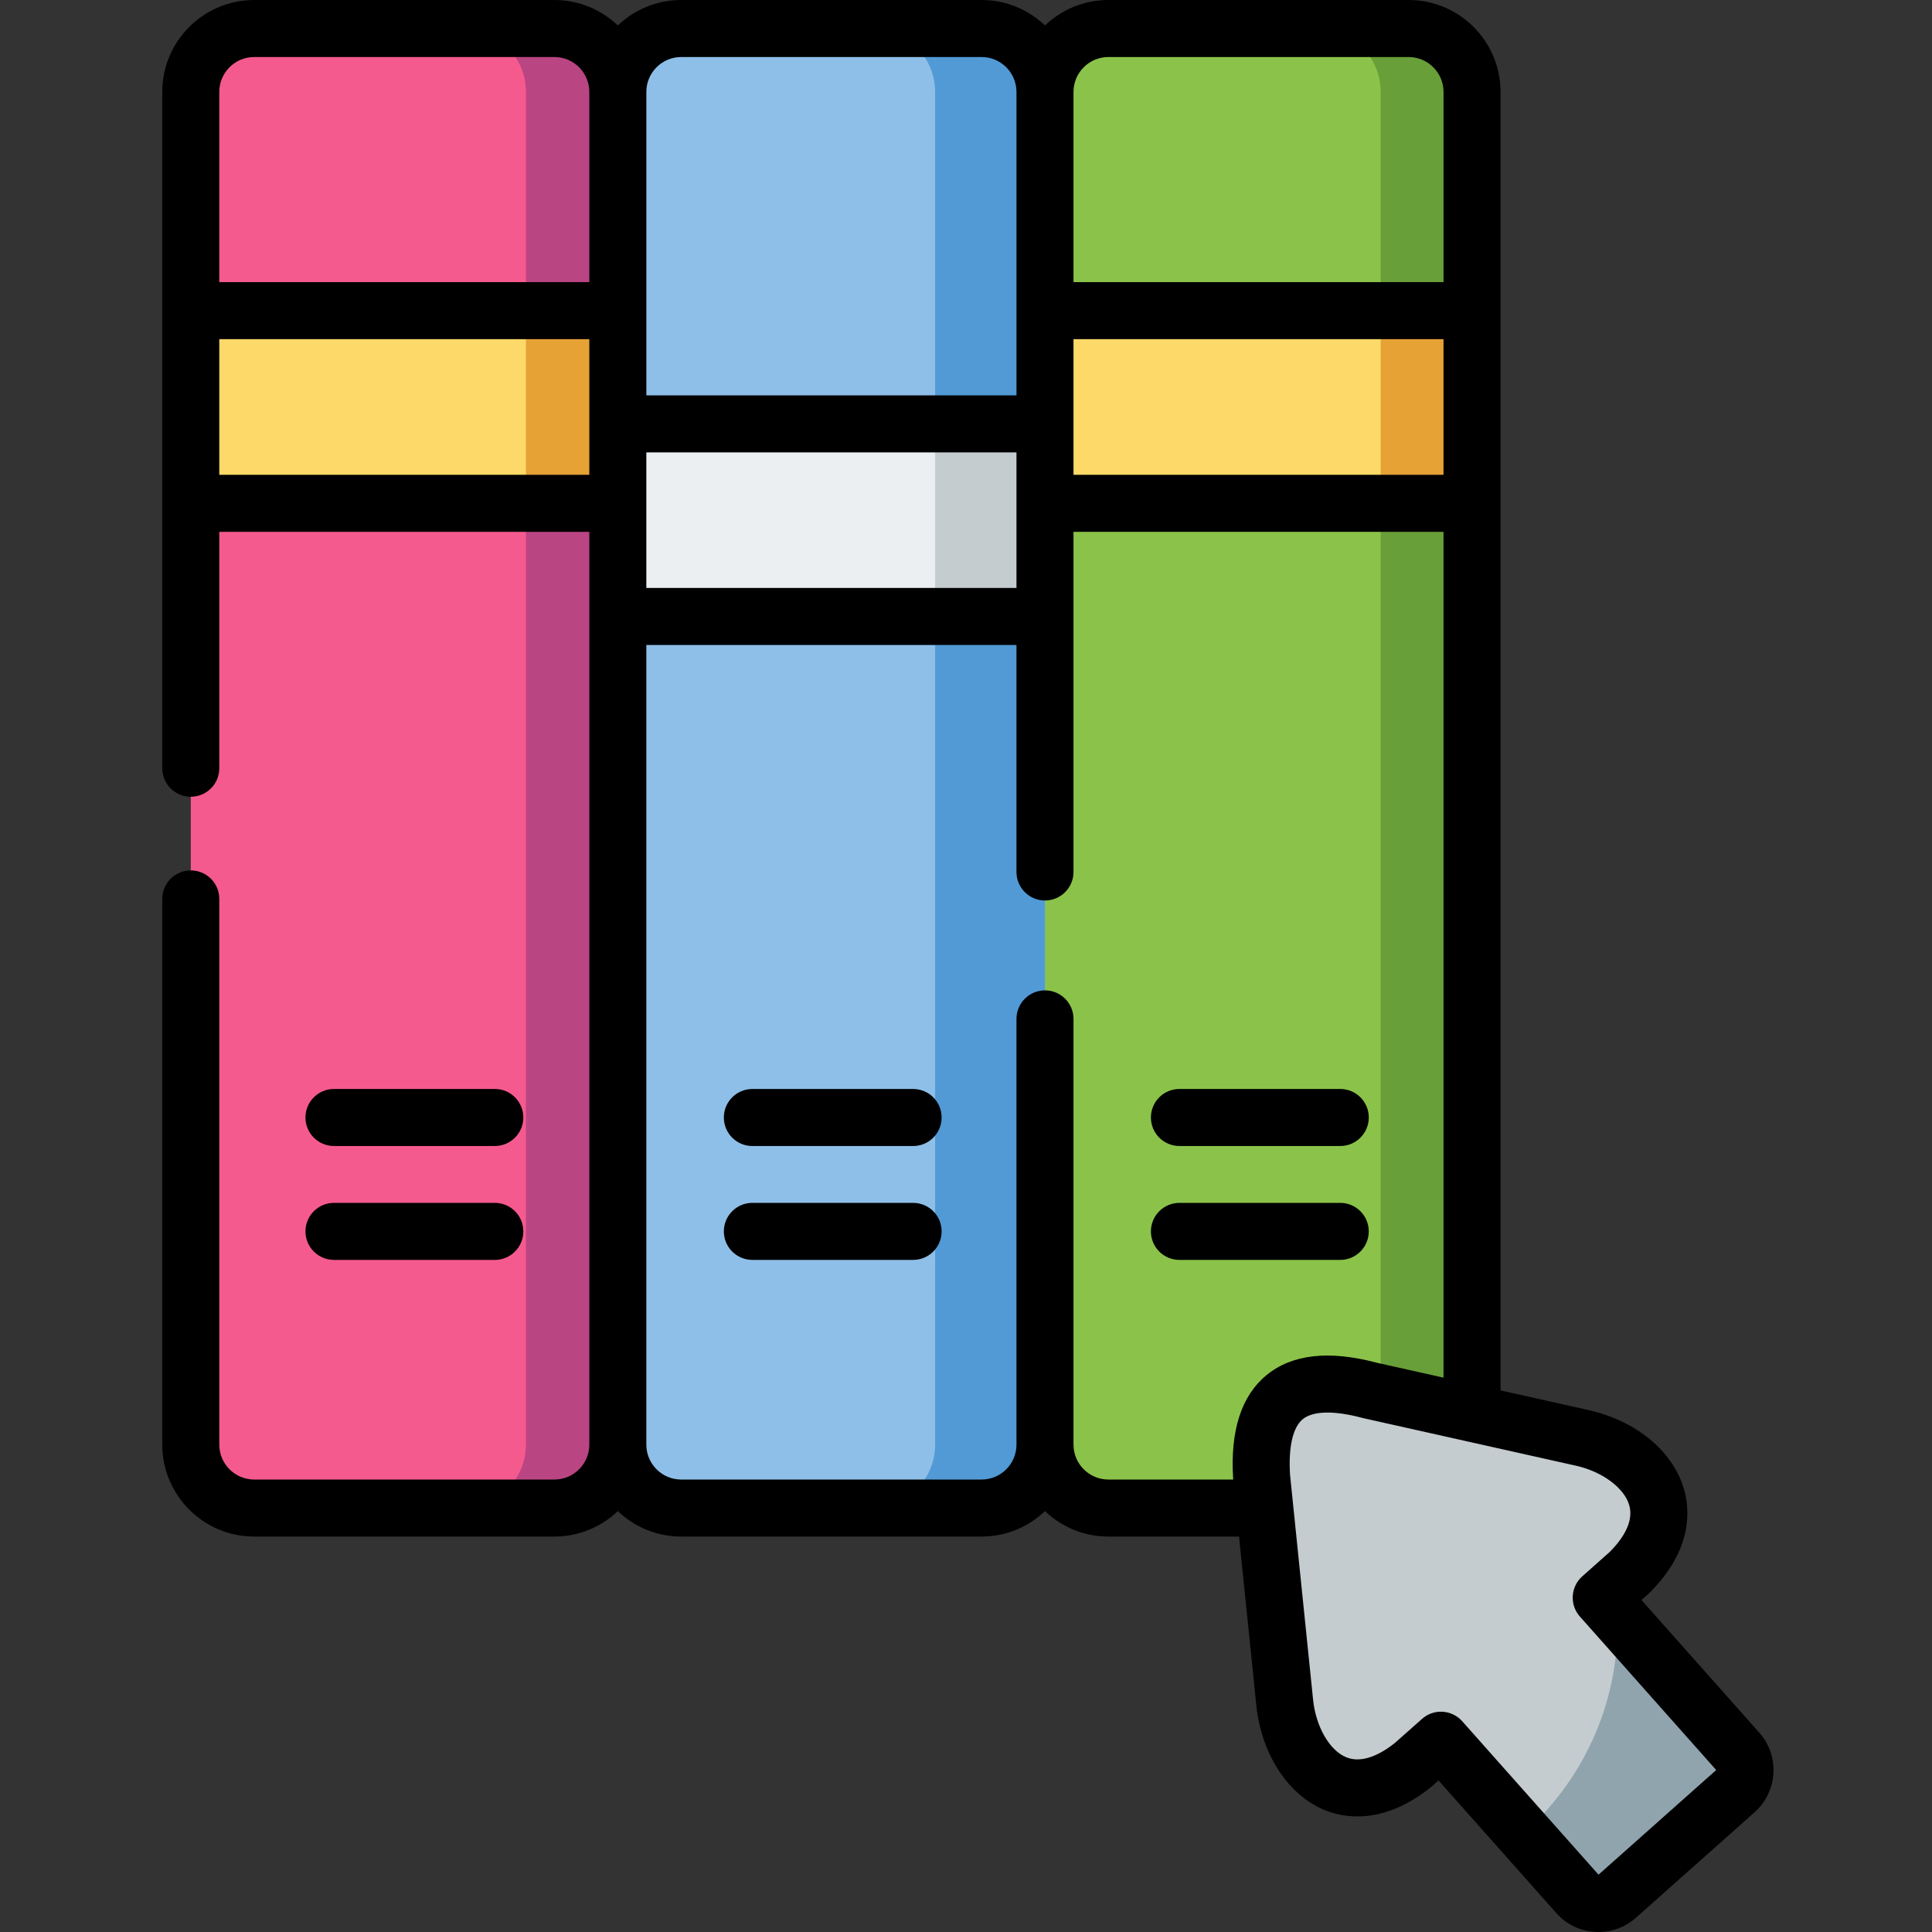
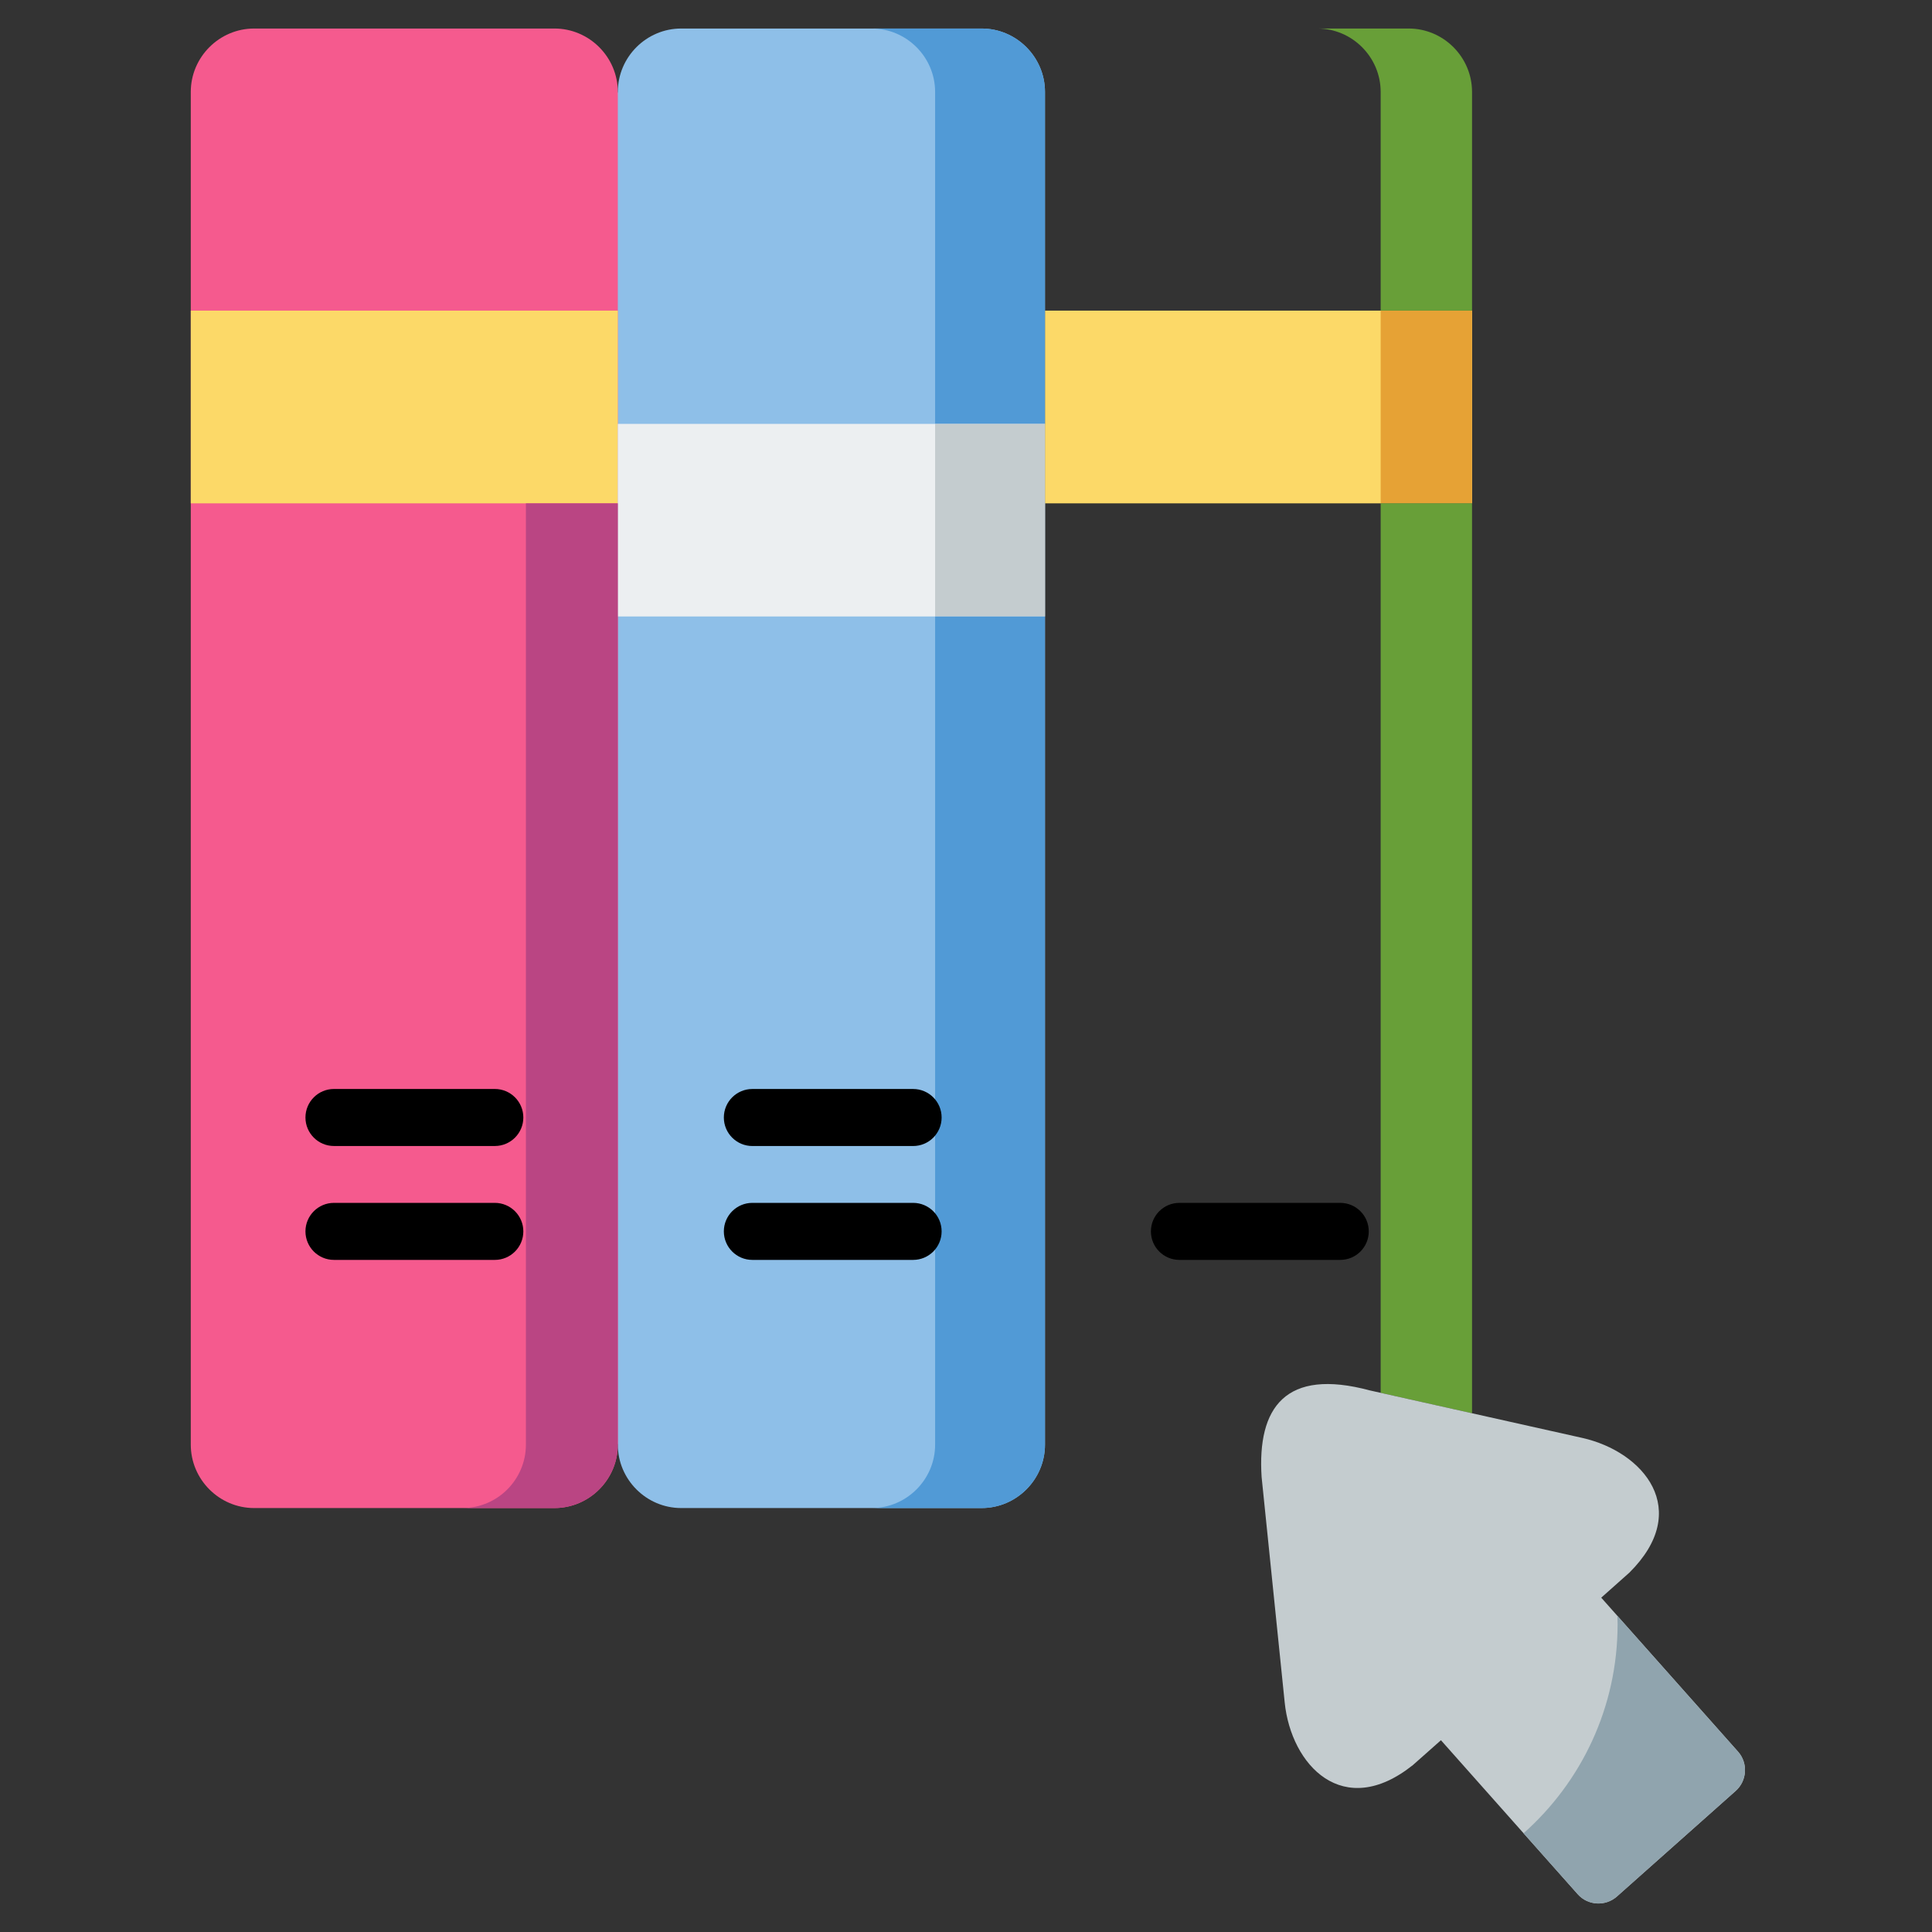
<svg xmlns="http://www.w3.org/2000/svg" height="512pt" viewBox="-43 0 512 512" width="512pt">
  <rect x="-43" y="0" width="512" height="512" fill="#333333" stroke="none" />
  <g fill-rule="evenodd">
-     <path d="m347.105 374.539v-350.176c0-9.238-7.562-16.805-16.797-16.805h-79.582c-9.234 0-15.324 7.68-16.797 16.805l-29.113 179.227 29.113 179.254c1.473 9.125 7.562 16.805 16.797 16.805h41.461l-.848-8.219c-1.191-18.449 6.316-28.965 28.688-22.957zm0 0" fill="#8bc34a" />
    <path d="m24.352 7.559h79.586c9.23 0 16.793 7.566 16.793 16.805l62.961 185.602-62.961 172.879c0 9.238-7.562 16.805-16.793 16.805h-79.586c-9.234 0-16.793-7.566-16.793-16.805v-358.48c0-9.238 7.559-16.805 16.793-16.805zm0 0" fill="#f55a8e" />
-     <path d="m137.523 7.559h79.613c9.234 0 16.797 7.566 16.797 16.805v358.48c0 9.238-7.562 16.805-16.797 16.805h-79.613c-9.23 0-16.793-7.566-16.793-16.805v-358.48c0-9.238 7.562-16.805 16.793-16.805zm0 0" fill="#8ebfe8" />
+     <path d="m137.523 7.559h79.613c9.234 0 16.797 7.566 16.797 16.805v358.48c0 9.238-7.562 16.805-16.797 16.805h-79.613c-9.23 0-16.793-7.566-16.793-16.805v-358.48c0-9.238 7.562-16.805 16.793-16.805m0 0" fill="#8ebfe8" />
    <path d="m7.559 82.32h113.172v51.07h-113.172zm0 0" fill="#fcd968" />
    <path d="m120.73 112.332h113.199v51.039h-113.199zm0 0" fill="#eceff1" />
    <path d="m233.934 82.32h113.172v51.07h-113.172zm0 0" fill="#fcd968" />
    <path d="m322.891 24.363v57.957h24.215v-57.957c0-9.238-7.562-16.805-16.797-16.805h-24.215c9.234 0 16.797 7.566 16.797 16.805zm0 0" fill="#689f38" />
    <path d="m322.891 82.32h24.215v51.07h-24.215zm0 0" fill="#e6a235" />
-     <path d="m96.375 24.363v57.957h24.355v-57.957c0-9.238-7.562-16.805-16.793-16.805h-24.359c9.262 0 16.797 7.566 16.797 16.805zm0 0" fill="#ba4583" />
-     <path d="m120.73 82.32h-24.355v51.07h24.355zm0 0" fill="#e6a235" />
    <path d="m120.73 133.391h-24.359v249.453c0 9.238-7.531 16.805-16.793 16.805h24.355c9.234 0 16.797-7.566 16.797-16.805zm0 0" fill="#ba4583" />
    <path d="m322.891 133.391v235.734l24.215 5.414v-241.148zm0 0" fill="#689f38" />
    <path d="m204.816 24.363v87.969h29.117v-87.969c0-9.238-7.562-16.805-16.797-16.805h-29.113c9.23 0 16.793 7.566 16.793 16.805zm0 0" fill="#519ad6" />
    <path d="m233.934 112.332h-29.117v51.039h29.117zm0 0" fill="#c4cccf" />
    <path d="m233.934 163.371h-29.117v219.473c0 9.238-7.562 16.805-16.793 16.805h29.113c9.234 0 16.797-7.566 16.797-16.805zm0 0" fill="#519ad6" />
    <path d="m417.598 464.207-36.254-40.809 7.422-6.602c16.824-16.664 3.824-32.082-12.461-35.738l-56.277-12.582c-22.371-6.008-29.879 4.504-28.688 22.953l6.117 59.742c1.699 16.637 15.492 31.348 33.984 16.582l7.422-6.578 36.25 40.812c2.691 3.031 7.363 3.285 10.395.594l31.465-27.973c3.031-2.691 3.316-7.371.625-10.402zm0 0" fill="#c4cccf" />
    <path d="m385.68 430.426c0 22.051-9.629 41.832-24.922 55.406l14.355 16.152c2.691 3.035 7.367 3.289 10.395.598l31.465-27.973c3.031-2.691 3.316-7.371.625-10.402l-31.977-35.992c.027.738.059 1.473.059 2.211zm0 0" fill="#90a4ae" />
  </g>
  <path d="m45.508 303.703h42.625c4.172 0 7.555-3.383 7.555-7.555 0-4.176-3.383-7.559-7.555-7.559h-42.625c-4.172 0-7.559 3.383-7.559 7.559.004 4.172 3.387 7.555 7.559 7.555zm0 0" />
  <path d="m45.508 333.887h42.625c4.172 0 7.555-3.383 7.555-7.555 0-4.176-3.383-7.559-7.555-7.559h-42.625c-4.172 0-7.559 3.383-7.559 7.559.004 4.172 3.387 7.555 7.559 7.555zm0 0" />
  <path d="m198.984 288.594h-42.598c-4.172 0-7.559 3.383-7.559 7.555 0 4.176 3.387 7.559 7.559 7.559h42.598c4.172 0 7.555-3.383 7.555-7.559 0-4.172-3.383-7.555-7.555-7.555zm0 0" />
  <path d="m198.984 318.773h-42.598c-4.172 0-7.559 3.383-7.559 7.559 0 4.172 3.387 7.555 7.559 7.555h42.598c4.172 0 7.555-3.383 7.555-7.555 0-4.176-3.383-7.559-7.555-7.559zm0 0" />
-   <path d="m269.562 303.703h42.621c4.176 0 7.559-3.383 7.559-7.555 0-4.176-3.383-7.559-7.559-7.559h-42.621c-4.176 0-7.559 3.383-7.559 7.559 0 4.172 3.383 7.555 7.559 7.555zm0 0" />
  <path d="m319.738 326.332c0-4.176-3.383-7.559-7.555-7.559h-42.621c-4.176 0-7.559 3.383-7.559 7.559 0 4.172 3.383 7.555 7.559 7.555h42.621c4.172 0 7.555-3.383 7.555-7.555zm0 0" />
-   <path d="m423.246 459.188-31.238-35.164 1.781-1.586c.102-.086.199-.18.293-.273 11.582-11.469 10.742-22.109 9.215-27.434-2.91-10.129-12.621-18.191-25.344-21.051l-23.293-5.207v-344.109c0-13.434-10.922-24.363-24.352-24.363h-79.582c-6.508 0-12.422 2.57-16.793 6.746-4.375-4.176-10.289-6.746-16.797-6.746h-79.613c-6.504 0-12.418 2.57-16.793 6.746-4.375-4.176-10.289-6.746-16.797-6.746h-79.582c-13.426 0-24.352 10.93-24.352 24.363v179.227c0 4.172 3.383 7.555 7.559 7.555 4.172 0 7.555-3.383 7.555-7.555v-62.645h98.062v241.898c0 5.098-4.145 9.246-9.238 9.246h-79.586c-5.094 0-9.238-4.148-9.238-9.246v-144.625c0-4.172-3.383-7.555-7.555-7.555-4.176 0-7.559 3.383-7.559 7.555v144.625c0 13.43 10.926 24.359 24.352 24.359h79.582c6.508 0 12.422-2.57 16.797-6.746 4.371 4.176 10.285 6.746 16.793 6.746h79.613c6.508 0 12.422-2.57 16.793-6.746 4.375 4.176 10.289 6.746 16.797 6.746h34.633l4.578 44.734c1.305 12.785 8.336 23.645 17.91 27.668 5.102 2.145 15.57 4.223 28.309-5.949.102-.078.199-.164.297-.25l1.773-1.566 31.234 35.164c2.648 2.98 6.305 4.746 10.297 4.973.289.016.578.023.863.023 3.66 0 7.152-1.32 9.906-3.77l31.465-27.973c6.152-5.465 6.715-14.914 1.254-21.07zm-310.07-333.355h-98.062v-35.957h98.062zm0-51.07h-98.062v-50.398c0-5.098 4.145-9.25 9.238-9.25h79.586c5.094 0 9.238 4.148 9.238 9.25zm128.312 15.113h98.059v35.957h-98.059zm9.238-74.762h79.582c5.094 0 9.242 4.148 9.242 9.25v50.398h-98.062v-50.398c0-5.102 4.145-9.25 9.238-9.25zm-122.441 9.25c0-5.098 4.145-9.25 9.238-9.25h79.613c5.094 0 9.238 4.148 9.238 9.25v80.41h-98.086v-80.41zm0 95.523h98.09v35.93h-98.09zm155.516 272.027c.004.059.008.117.012.176h-33.086c-5.094 0-9.238-4.148-9.238-9.246v-112.824c0-4.176-3.383-7.559-7.559-7.559-4.172 0-7.555 3.383-7.555 7.559v112.824c0 5.098-4.145 9.25-9.238 9.25h-79.613c-5.094 0-9.238-4.152-9.238-9.25v-211.914h98.086v60.148c0 4.176 3.387 7.559 7.559 7.559 4.176 0 7.559-3.383 7.559-7.559v-90.133h98.059v224.148l-17.719-3.961c-12.609-3.359-22.422-2.254-29.168 3.273-6.703 5.496-9.684 14.75-8.859 27.508zm96.824 104.895-36.113-40.652c-1.492-1.68-3.566-2.539-5.652-2.539-1.781 0-3.57.629-5.008 1.902l-7.266 6.441c-3.477 2.742-8.48 5.555-12.887 3.707-4.406-1.852-7.996-8.129-8.723-15.266l-5.262-51.379c-.008-.102-.02-.203-.031-.301l-.812-7.918c-.453-7.332.742-12.551 3.367-14.707 2.715-2.219 8.336-2.34 15.832-.324.102.027.203.051.309.074l26.875 6.008c.156.043.316.078.48.109l28.914 6.465c6.992 1.57 12.797 5.879 14.121 10.477 1.32 4.598-2.055 9.246-5.188 12.383l-7.262 6.461c-3.117 2.773-3.395 7.547-.625 10.664l36.121 40.664zm0 0" />
</svg>